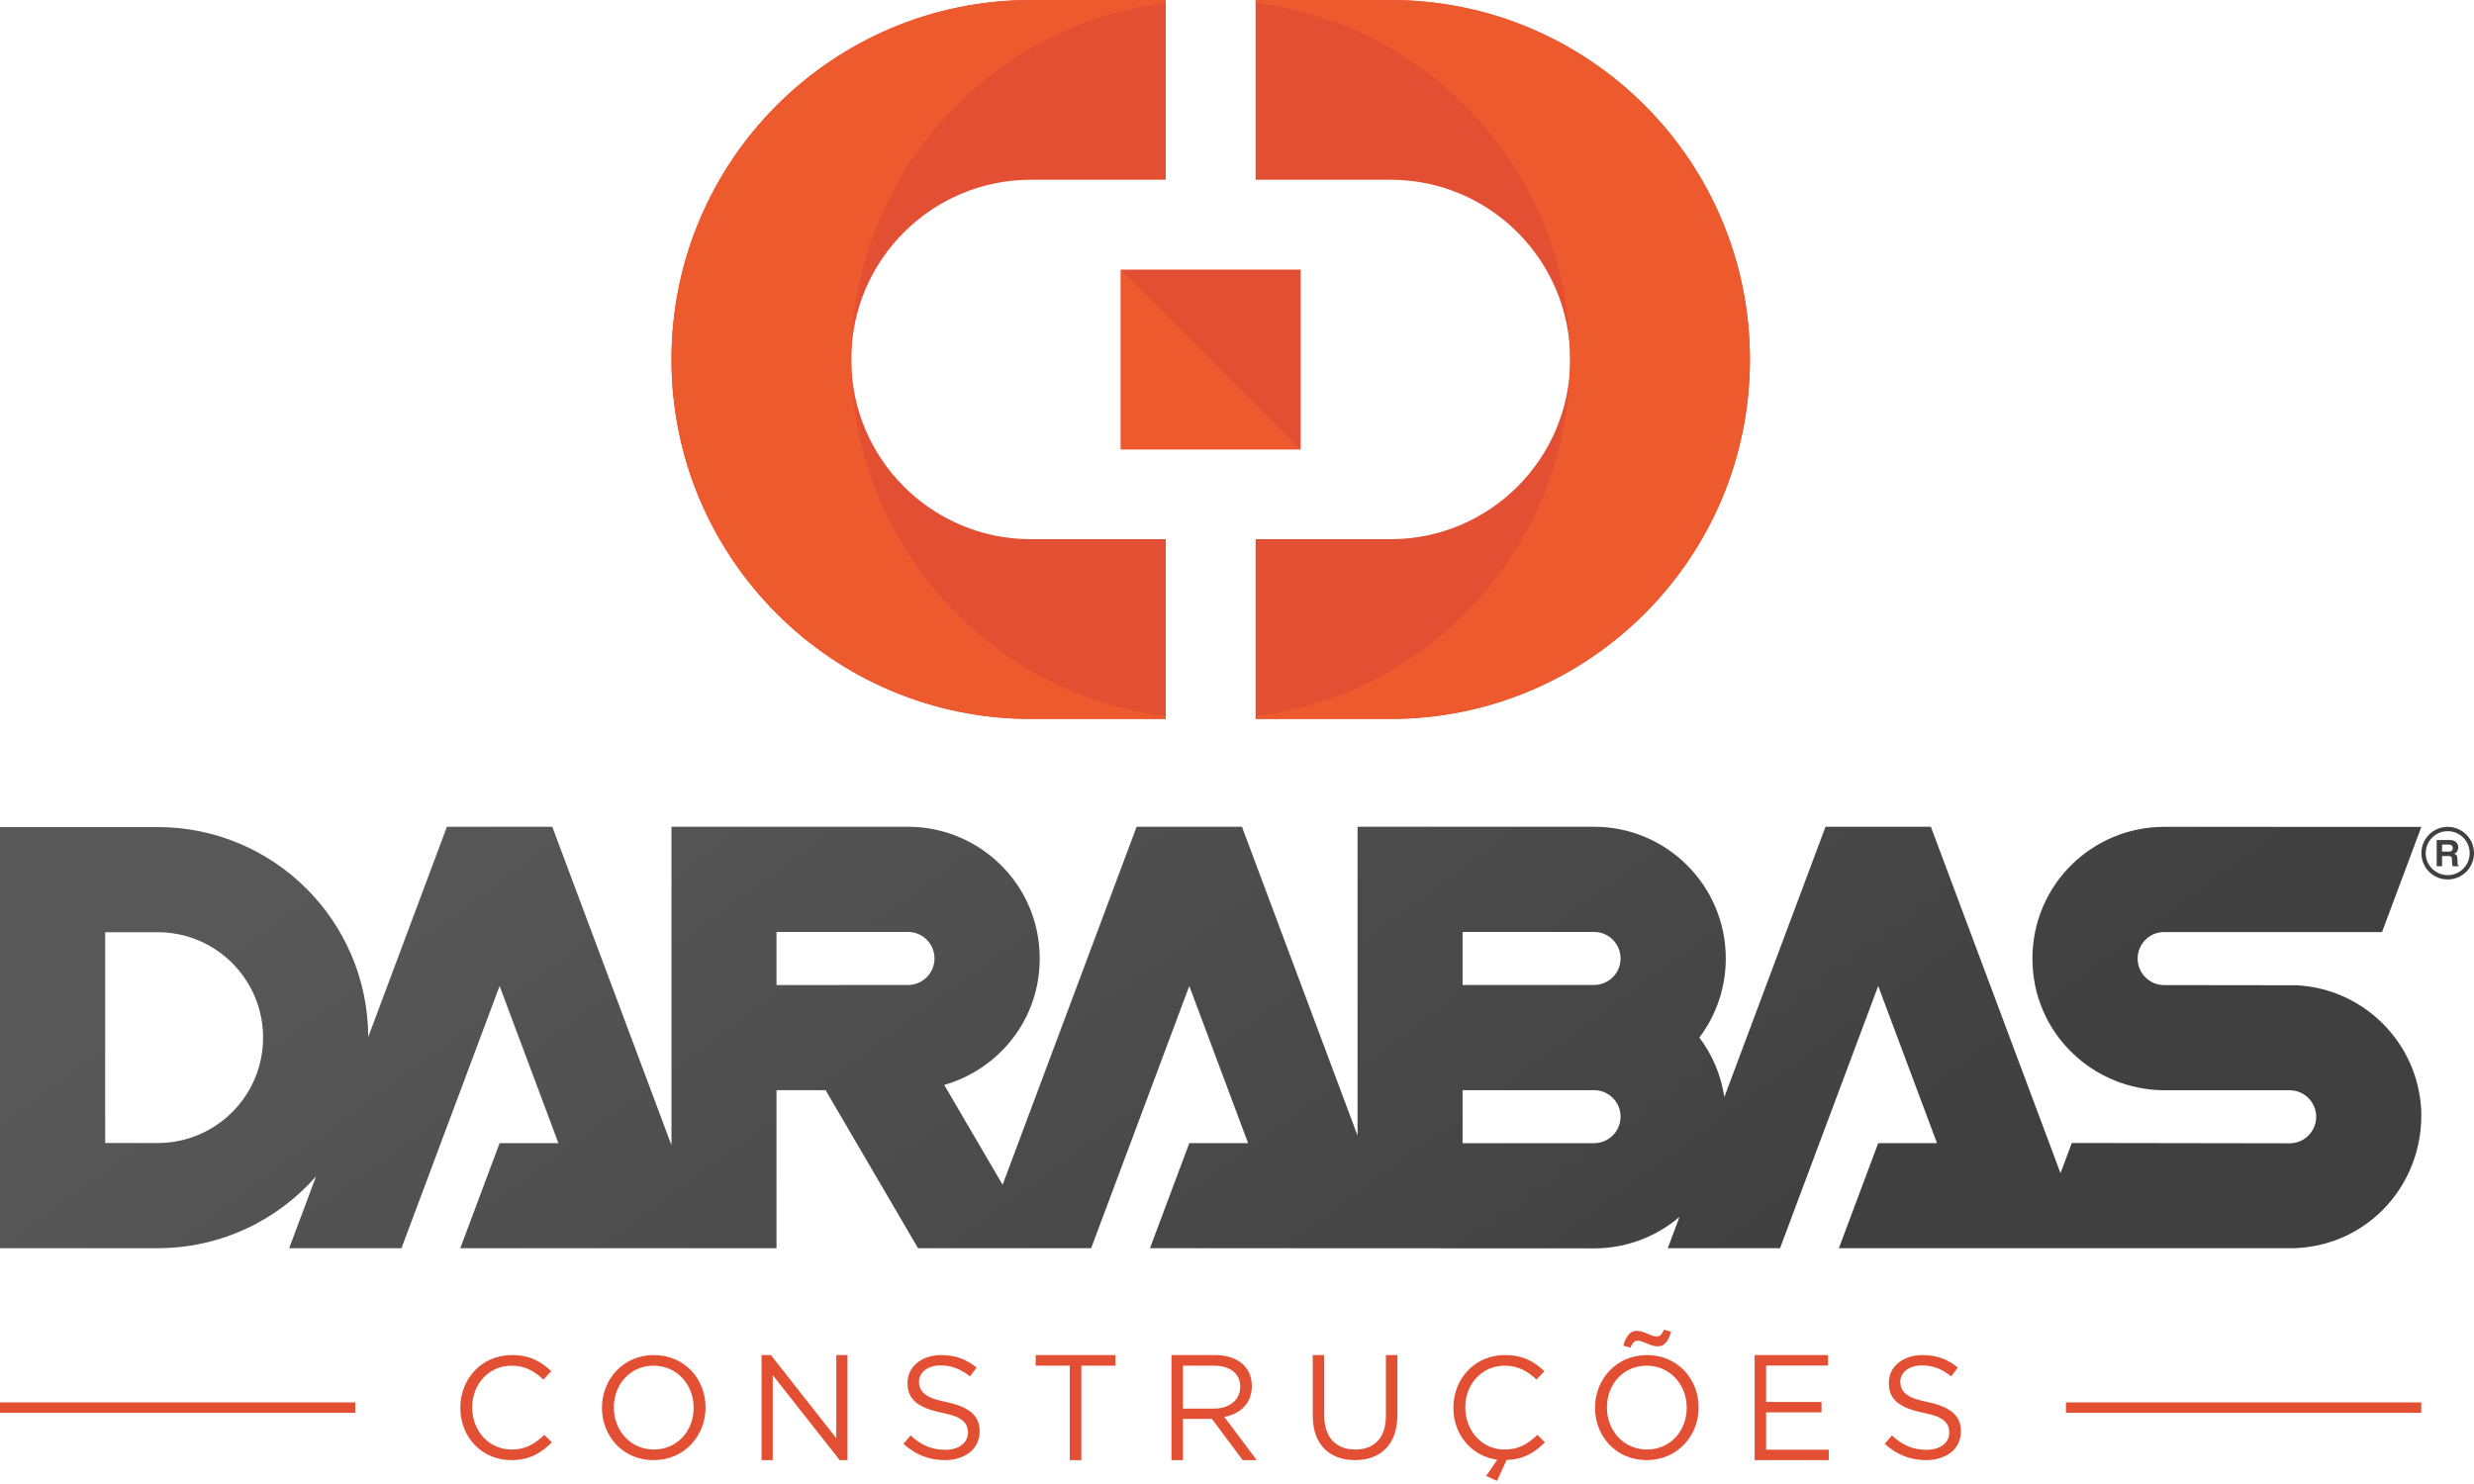
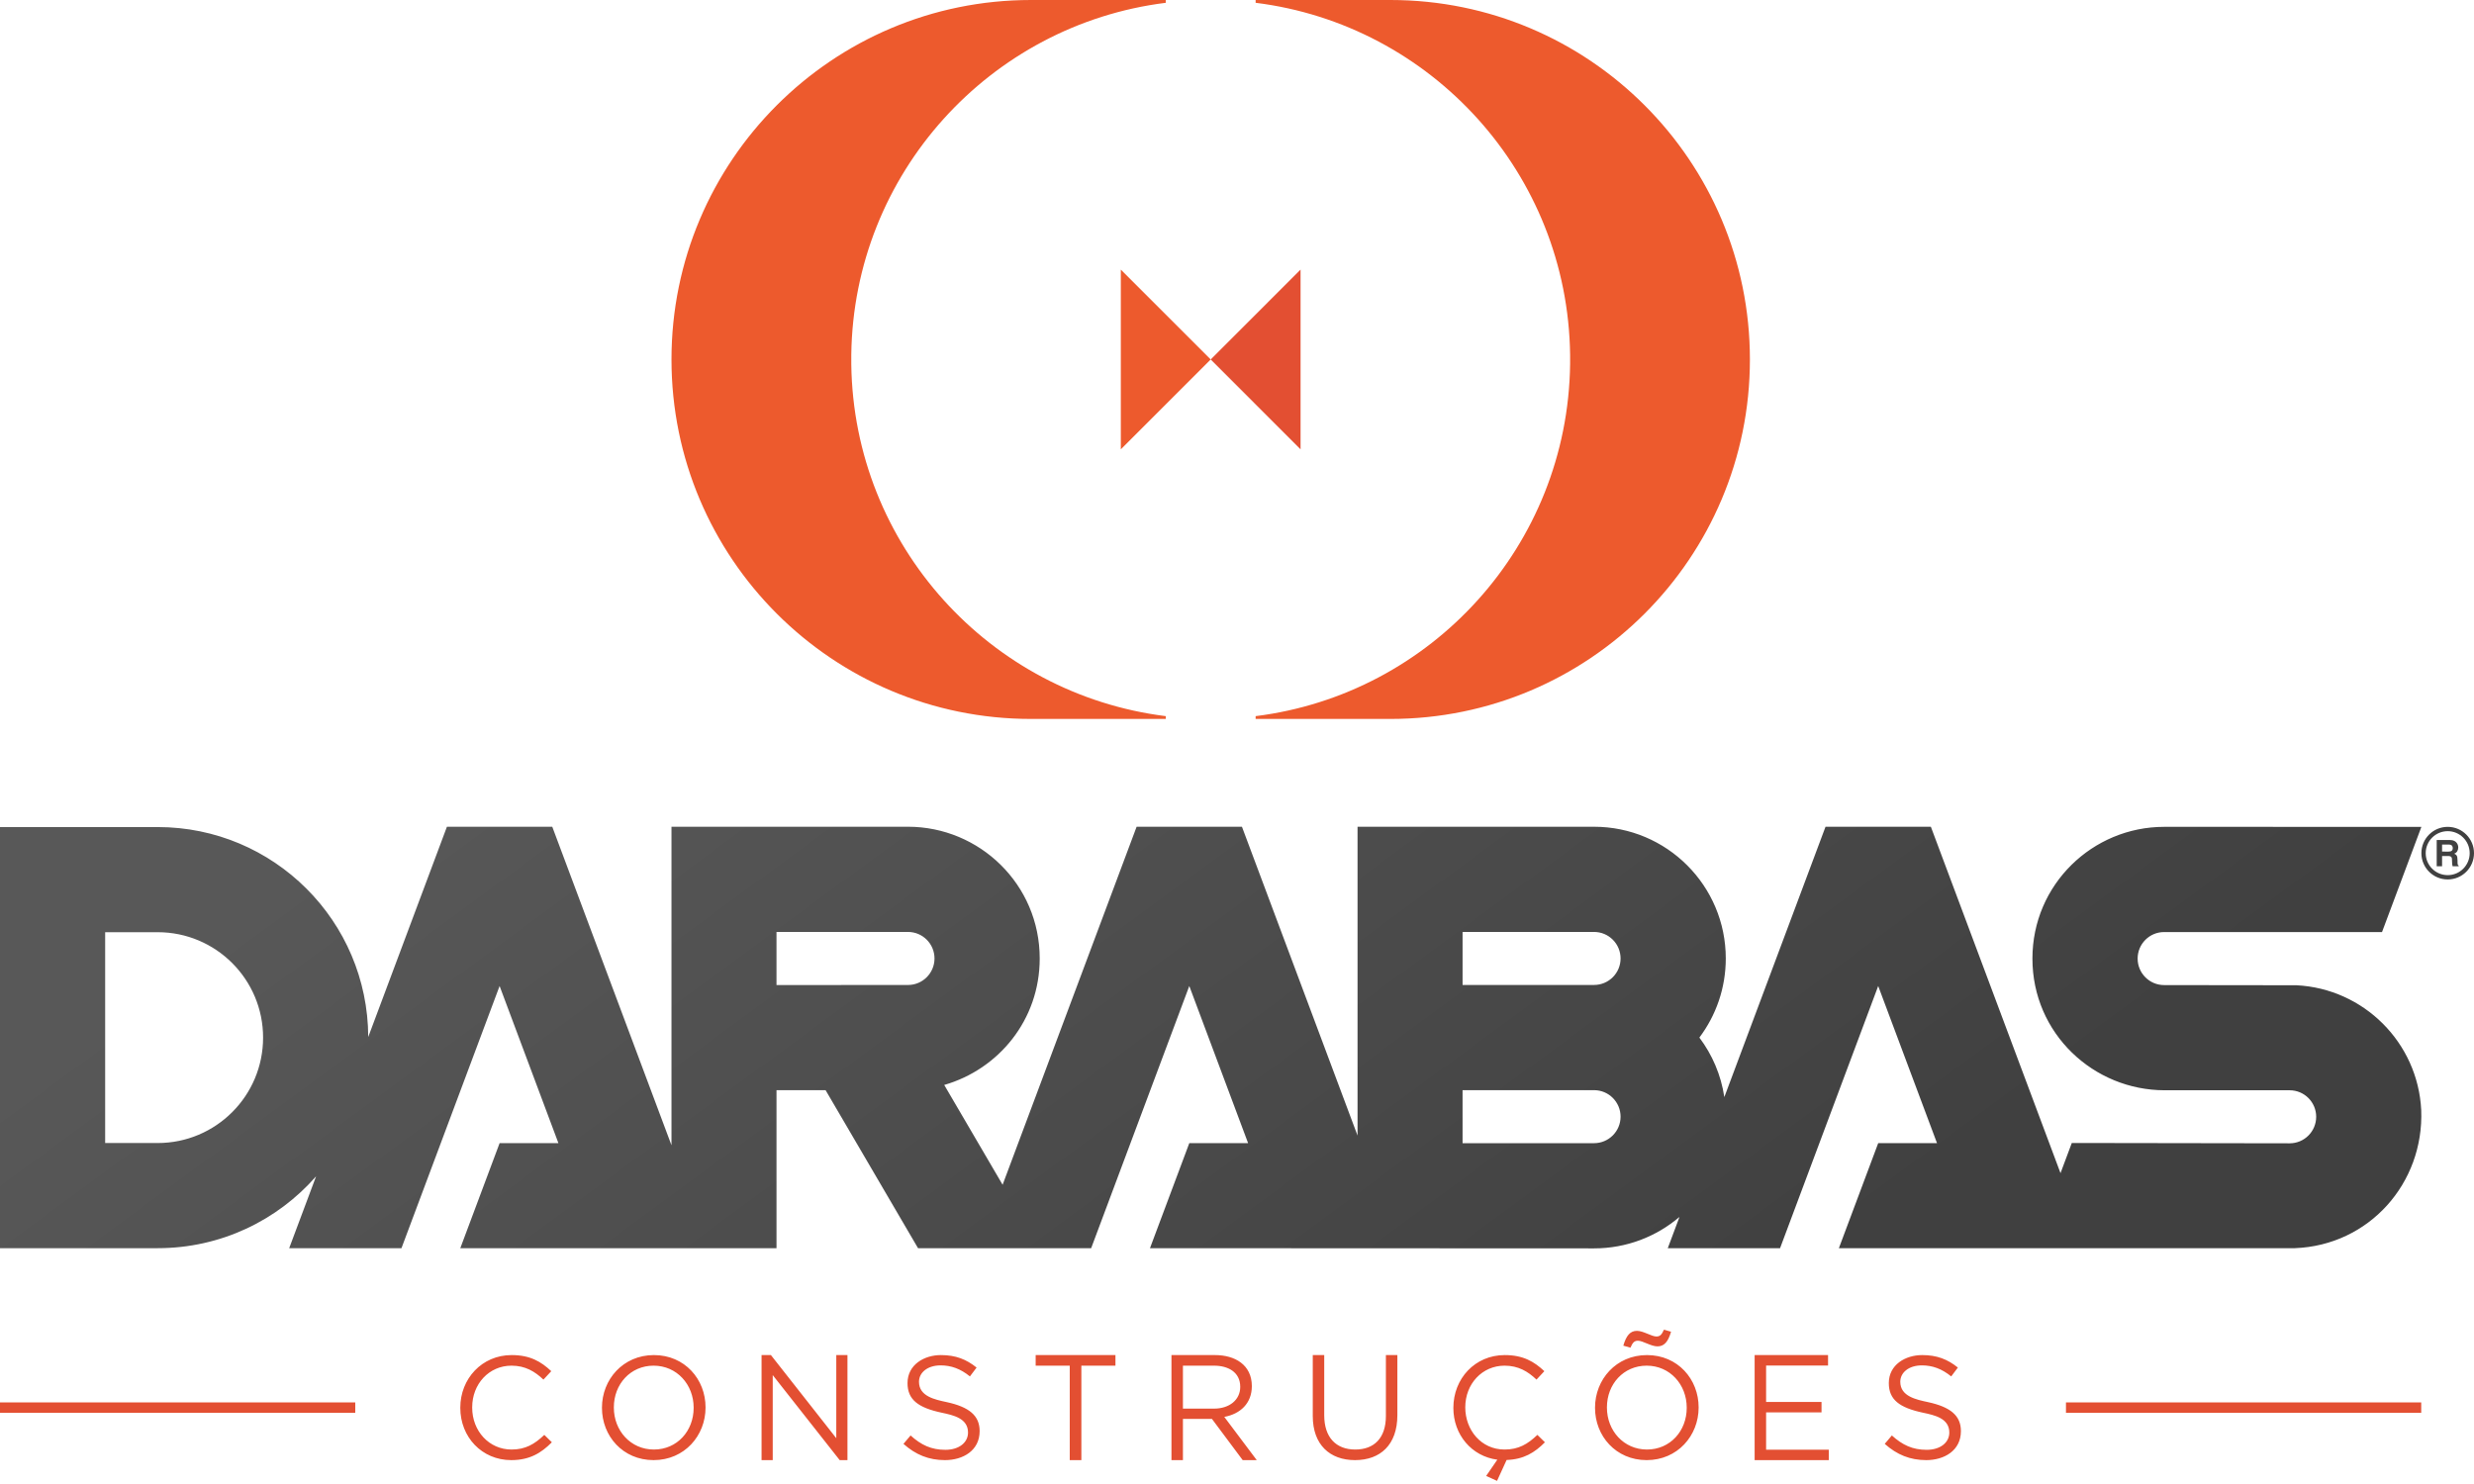
<svg xmlns="http://www.w3.org/2000/svg" width="200" height="120" viewBox="0 0 200 120" fill="none">
  <g clip-path="url(#clip0_1318_217)">
    <path fill-rule="evenodd" clip-rule="evenodd" d="M167.486 92.424L185.098 92.451C186.283 92.451 187.242 91.491 187.242 90.306C187.242 89.123 186.282 88.162 185.099 88.162L175 88.162C169.257 88.162 164.303 83.588 164.303 77.512C164.303 71.515 169.173 66.862 174.95 66.861L195.747 66.862L192.564 75.368L174.95 75.368C173.766 75.368 172.807 76.328 172.808 77.513C172.807 78.696 173.767 79.656 174.95 79.657L185.647 79.67C191.094 79.943 195.461 84.311 195.733 89.759C195.966 95.672 191.522 100.707 185.512 100.931C173.217 100.931 160.949 100.931 148.657 100.931L151.835 92.439H156.59L151.835 79.731L143.902 100.931H134.825L135.772 98.402C133.912 99.989 131.501 100.947 128.865 100.947C116.878 100.947 104.949 100.931 92.965 100.931L96.143 92.439H100.898L96.143 79.731L88.21 100.931C83.545 100.931 78.88 100.931 74.215 100.931L66.741 88.153L62.773 88.153V100.931C54.251 100.931 45.739 100.931 37.211 100.931L40.388 92.439H45.143L40.388 79.731L32.455 100.931H23.378L25.553 95.12C22.433 98.681 17.853 100.931 12.746 100.931L0 100.931C0 89.58 0 78.229 0 66.878H12.746C22.131 66.878 29.741 74.475 29.768 83.856L36.13 66.852H44.645L54.283 92.608V66.852L73.403 66.852C79.18 66.853 84.051 71.507 84.051 77.503C84.051 82.494 80.708 86.471 76.332 87.732L81.052 95.803L91.885 66.852H100.4L109.745 91.826V66.852L128.865 66.853C134.746 66.853 139.513 71.621 139.513 77.503C139.513 79.904 138.719 82.118 137.378 83.9C138.418 85.282 139.13 86.926 139.396 88.715L147.577 66.852H156.092L166.573 94.863L167.486 92.424ZM8.501 92.428H12.746C17.452 92.428 21.268 88.612 21.268 83.904C21.268 79.197 17.453 75.381 12.746 75.38H8.501V92.428ZM62.773 75.359L73.403 75.359C74.587 75.359 75.546 76.319 75.546 77.504C75.546 78.687 74.587 79.647 73.403 79.648L62.773 79.653V75.359ZM197.874 66.862C199.048 66.862 200 67.814 200 68.988C200 70.163 199.048 71.115 197.873 71.115C196.699 71.115 195.747 70.163 195.747 68.989C195.747 67.814 196.699 66.862 197.874 66.862ZM196.985 70.05L197.42 70.05L197.419 69.219H197.878C198.206 69.219 198.224 69.332 198.224 69.622C198.224 69.841 198.241 69.949 198.271 70.05L198.762 70.05L198.762 69.994C198.668 69.959 198.668 69.882 198.668 69.571C198.668 69.175 198.573 69.109 198.398 69.033C198.608 68.962 198.727 68.76 198.727 68.527C198.727 68.344 198.623 67.927 198.058 67.926L196.985 67.927L196.985 70.05ZM197.419 68.861L197.419 68.294H197.972C198.233 68.293 198.283 68.459 198.283 68.572C198.283 68.782 198.171 68.862 197.94 68.862L197.419 68.861ZM197.873 67.21C198.855 67.21 199.651 68.007 199.651 68.989C199.651 69.97 198.854 70.767 197.874 70.766C196.892 70.766 196.096 69.97 196.096 68.988C196.096 68.007 196.892 67.21 197.873 67.21ZM118.235 75.359V79.646H128.865C130.049 79.646 131.008 78.687 131.008 77.503C131.008 76.319 130.049 75.359 128.865 75.359H118.235ZM118.235 88.153V92.441C121.778 92.441 125.322 92.44 128.865 92.44C130.049 92.44 131.008 91.481 131.008 90.297C131.008 89.113 130.049 88.153 128.865 88.153H118.235Z" fill="url(#paint0_linear_1318_217)" />
    <path d="M41.327 118.069C42.817 118.069 43.756 117.494 44.612 116.626L44.002 116.028C43.216 116.779 42.477 117.213 41.351 117.213C39.545 117.213 38.172 115.723 38.172 113.822V113.799C38.172 111.91 39.533 110.431 41.351 110.431C42.465 110.431 43.239 110.901 43.931 111.558L44.565 110.877C43.744 110.103 42.852 109.575 41.363 109.575C38.947 109.575 37.211 111.499 37.211 113.822V113.846C37.211 116.204 38.958 118.069 41.327 118.069ZM195.733 114.244H167.014V113.4H195.733V114.244ZM28.719 114.244H0V113.4H28.719V114.244ZM155.719 118.069C157.16 118.069 158.522 117.311 158.522 115.723C158.522 114.468 157.678 113.772 155.848 113.376C154.909 113.173 153.62 112.914 153.62 111.734C153.62 110.995 154.3 110.408 155.367 110.408C156.212 110.408 156.974 110.678 157.737 111.3L158.276 110.584C157.443 109.915 156.587 109.575 155.391 109.575C154.037 109.575 152.693 110.353 152.693 111.84C152.693 113.189 153.56 113.828 155.449 114.233C156.383 114.433 157.584 114.68 157.584 115.84C157.584 116.649 156.857 117.236 155.754 117.236C154.617 117.236 153.795 116.849 152.939 116.075L152.364 116.755C153.35 117.635 154.417 118.069 155.719 118.069ZM141.846 118.069H147.84V117.224H142.773V114.209H147.253V113.364H142.773V110.42H147.781V109.575H141.846V118.069ZM131.805 108.977C131.981 108.578 132.11 108.414 132.415 108.414C132.802 108.414 133.471 108.871 133.987 108.871C134.538 108.871 134.855 108.496 135.089 107.686L134.515 107.522C134.339 107.909 134.21 108.073 133.905 108.073C133.518 108.073 132.849 107.616 132.333 107.616C131.782 107.616 131.465 108.003 131.23 108.813L131.805 108.977ZM133.119 118.069C135.617 118.069 137.318 116.086 137.318 113.822V113.799C137.318 111.534 135.641 109.575 133.142 109.575C130.644 109.575 128.943 111.558 128.943 113.822V113.846C128.943 116.11 130.621 118.069 133.119 118.069ZM133.142 117.213C131.266 117.213 129.905 115.688 129.905 113.822V113.799C129.905 111.933 131.242 110.431 133.119 110.431C134.996 110.431 136.356 111.957 136.356 113.822V113.846C136.356 115.711 135.019 117.213 133.142 117.213ZM121.022 119.747L121.796 118.057C123.18 118.01 124.071 117.459 124.892 116.626L124.283 116.028C123.497 116.779 122.758 117.213 121.632 117.213C119.731 117.213 118.453 115.629 118.453 113.799C118.453 111.91 119.814 110.431 121.632 110.431C122.746 110.431 123.52 110.901 124.212 111.558L124.846 110.877C124.025 110.103 123.133 109.575 121.643 109.575C119.238 109.575 117.491 111.478 117.491 113.846C117.491 116.016 118.969 117.764 121.045 118.034L120.142 119.348L121.022 119.747ZM109.538 118.069C111.591 118.069 112.964 116.826 112.964 114.432V109.575H112.037V114.503C112.037 116.297 111.075 117.213 109.562 117.213C107.99 117.213 107.052 116.216 107.052 114.444V109.575H106.125V114.503C106.125 116.825 107.509 118.069 109.538 118.069ZM94.702 118.069H95.629V114.737H97.975L100.461 118.069H101.597L98.972 114.573C100.27 114.337 101.2 113.474 101.2 112.086C101.2 110.356 99.822 109.575 98.232 109.575H94.702V118.069ZM95.629 113.904V110.432H98.162C99.234 110.432 100.262 110.921 100.262 112.144C100.262 113.2 99.382 113.904 98.15 113.904H95.629ZM86.479 118.069H87.418V110.432H90.174V109.575H83.723V110.432H86.479V118.069ZM76.392 118.069C77.833 118.069 79.195 117.311 79.195 115.723C79.195 114.468 78.351 113.772 76.521 113.376C75.581 113.173 74.292 112.914 74.292 111.734C74.292 110.995 74.972 110.408 76.04 110.408C76.884 110.408 77.647 110.678 78.409 111.3L78.948 110.584C78.116 109.915 77.259 109.575 76.063 109.575C74.709 109.575 73.365 110.353 73.365 111.84C73.365 113.189 74.232 113.828 76.122 114.233C77.056 114.433 78.256 114.68 78.256 115.84C78.256 116.649 77.529 117.236 76.427 117.236C75.289 117.236 74.468 116.849 73.612 116.075L73.037 116.755C74.022 117.635 75.09 118.069 76.392 118.069ZM61.565 118.069H62.468V111.194L67.881 118.069H68.509V109.575H67.606V116.297L62.322 109.575H61.565V118.069ZM52.838 118.069C55.337 118.069 57.037 116.086 57.037 113.822V113.799C57.037 111.534 55.36 109.575 52.862 109.575C50.363 109.575 48.663 111.558 48.663 113.822V113.846C48.663 116.11 50.34 118.069 52.838 118.069ZM52.862 117.213C50.985 117.213 49.624 115.688 49.624 113.822V113.799C49.624 111.933 50.961 110.431 52.838 110.431C54.715 110.431 56.075 111.957 56.075 113.822V113.846C56.075 115.711 54.738 117.213 52.862 117.213Z" fill="#E34F32" />
-     <path fill-rule="evenodd" clip-rule="evenodd" d="M105.138 21.8V36.334H90.608V21.8H105.138ZM101.506 43.601H112.404C120.429 43.601 126.934 37.094 126.934 29.067C126.934 21.041 120.429 14.534 112.404 14.534H101.506V0H112.404C128.453 0 141.464 13.014 141.464 29.067C141.464 45.121 128.453 58.135 112.404 58.135H101.506V43.601ZM83.343 14.534C75.318 14.534 68.813 21.041 68.813 29.067C68.813 37.094 75.318 43.601 83.343 43.601H94.241V58.135H83.343C67.294 58.135 54.283 45.121 54.283 29.067C54.283 13.014 67.294 0 83.343 0H94.241V14.534H83.343Z" fill="#E34F32" />
-     <path fill-rule="evenodd" clip-rule="evenodd" d="M90.608 36.334H105.138L97.874 29.067L90.608 36.334Z" fill="#ED5A2D" />
+     <path fill-rule="evenodd" clip-rule="evenodd" d="M90.608 36.334H105.138L90.608 36.334Z" fill="#ED5A2D" />
    <path fill-rule="evenodd" clip-rule="evenodd" d="M90.608 36.334L97.873 29.067L90.608 21.8V36.334Z" fill="#ED5A2D" />
    <path fill-rule="evenodd" clip-rule="evenodd" d="M105.138 21.8V36.334L97.873 29.067L105.138 21.8Z" fill="#E34F32" />
    <path fill-rule="evenodd" clip-rule="evenodd" d="M68.818 28.688C68.811 28.941 68.811 29.194 68.818 29.447C69.006 44.099 80.029 56.136 94.241 57.909V58.135H83.343C67.294 58.135 54.283 45.121 54.283 29.067C54.283 13.014 67.294 0 83.343 0H94.241V0.227C80.029 1.999 69.006 14.037 68.818 28.688Z" fill="#ED5A2D" />
    <path fill-rule="evenodd" clip-rule="evenodd" d="M126.929 29.448C126.935 29.195 126.935 28.941 126.929 28.688C126.741 14.037 115.718 1.999 101.506 0.226V0H112.404C128.453 0 141.464 13.014 141.464 29.068C141.464 45.121 128.453 58.135 112.404 58.135H101.506V57.909C115.718 56.136 126.741 44.099 126.929 29.448Z" fill="#ED5A2D" />
  </g>
  <defs>
    <linearGradient id="paint0_linear_1318_217" x1="148.657" y1="100.931" x2="90.591" y2="21.814" gradientUnits="userSpaceOnUse">
      <stop stop-color="#404040" />
      <stop offset="1" stop-color="#585858" />
    </linearGradient>
    <clipPath id="clip0_1318_217">
      <rect width="200" height="119.747" fill="white" />
    </clipPath>
  </defs>
</svg>